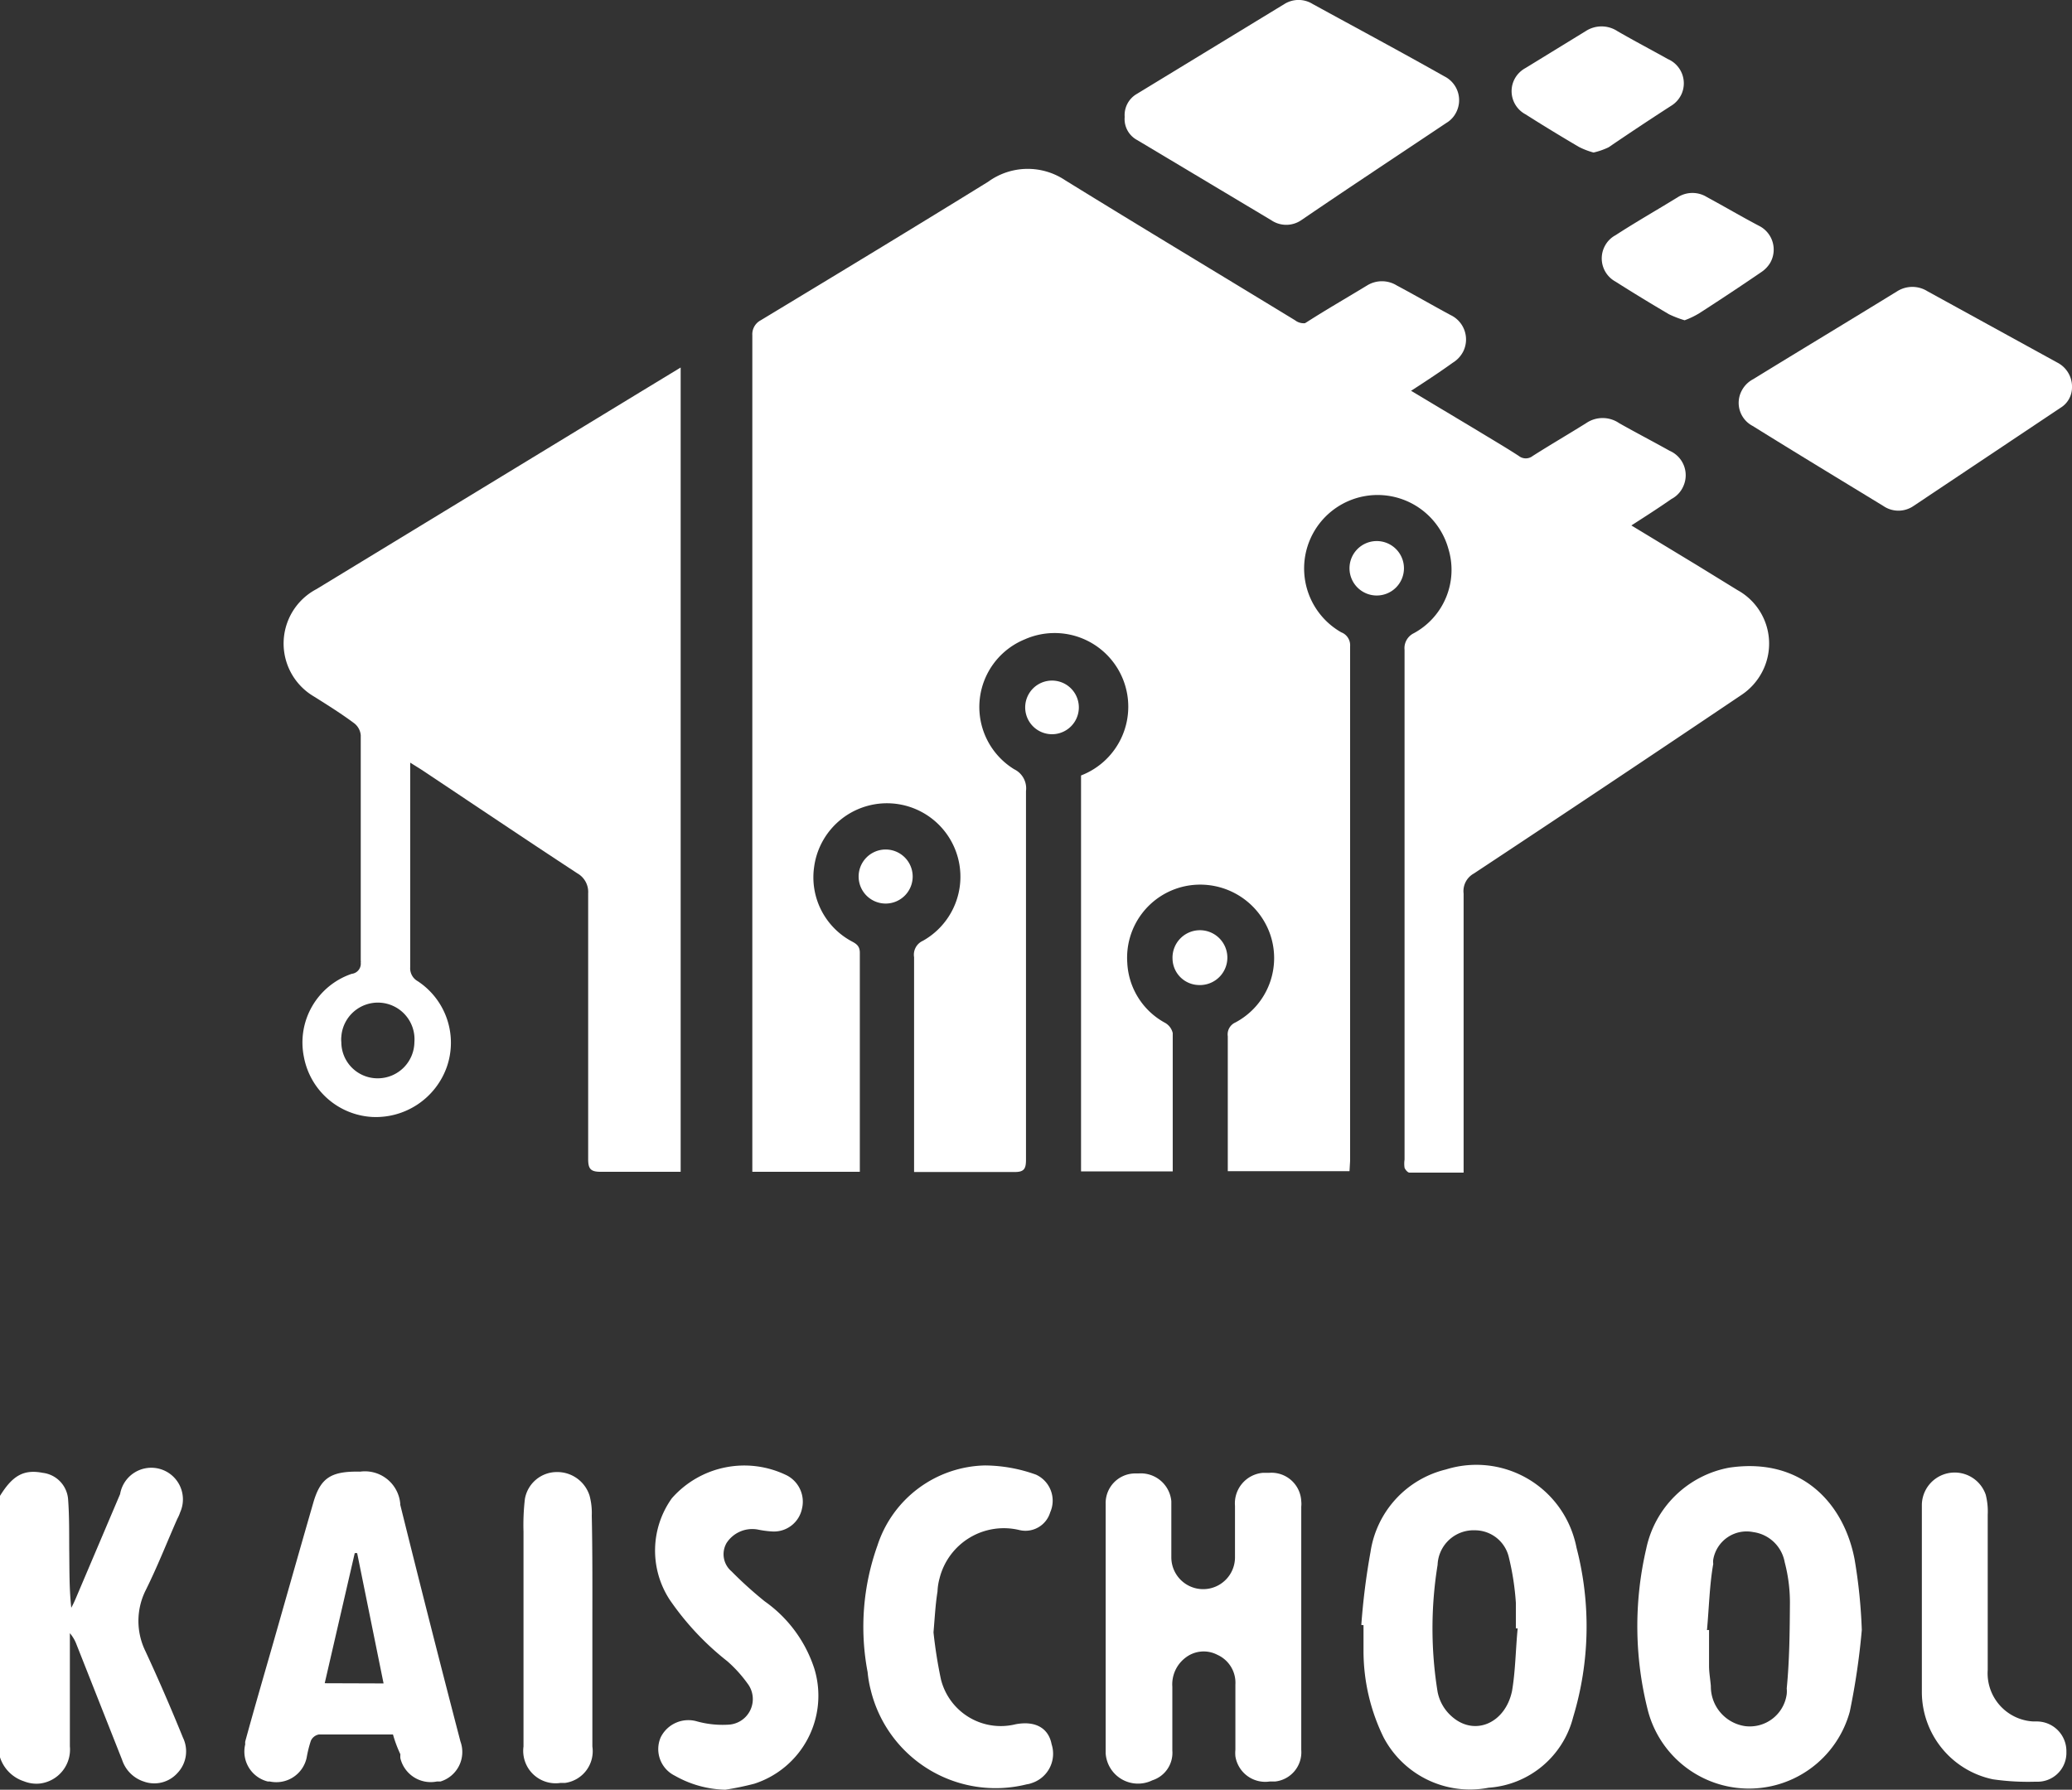
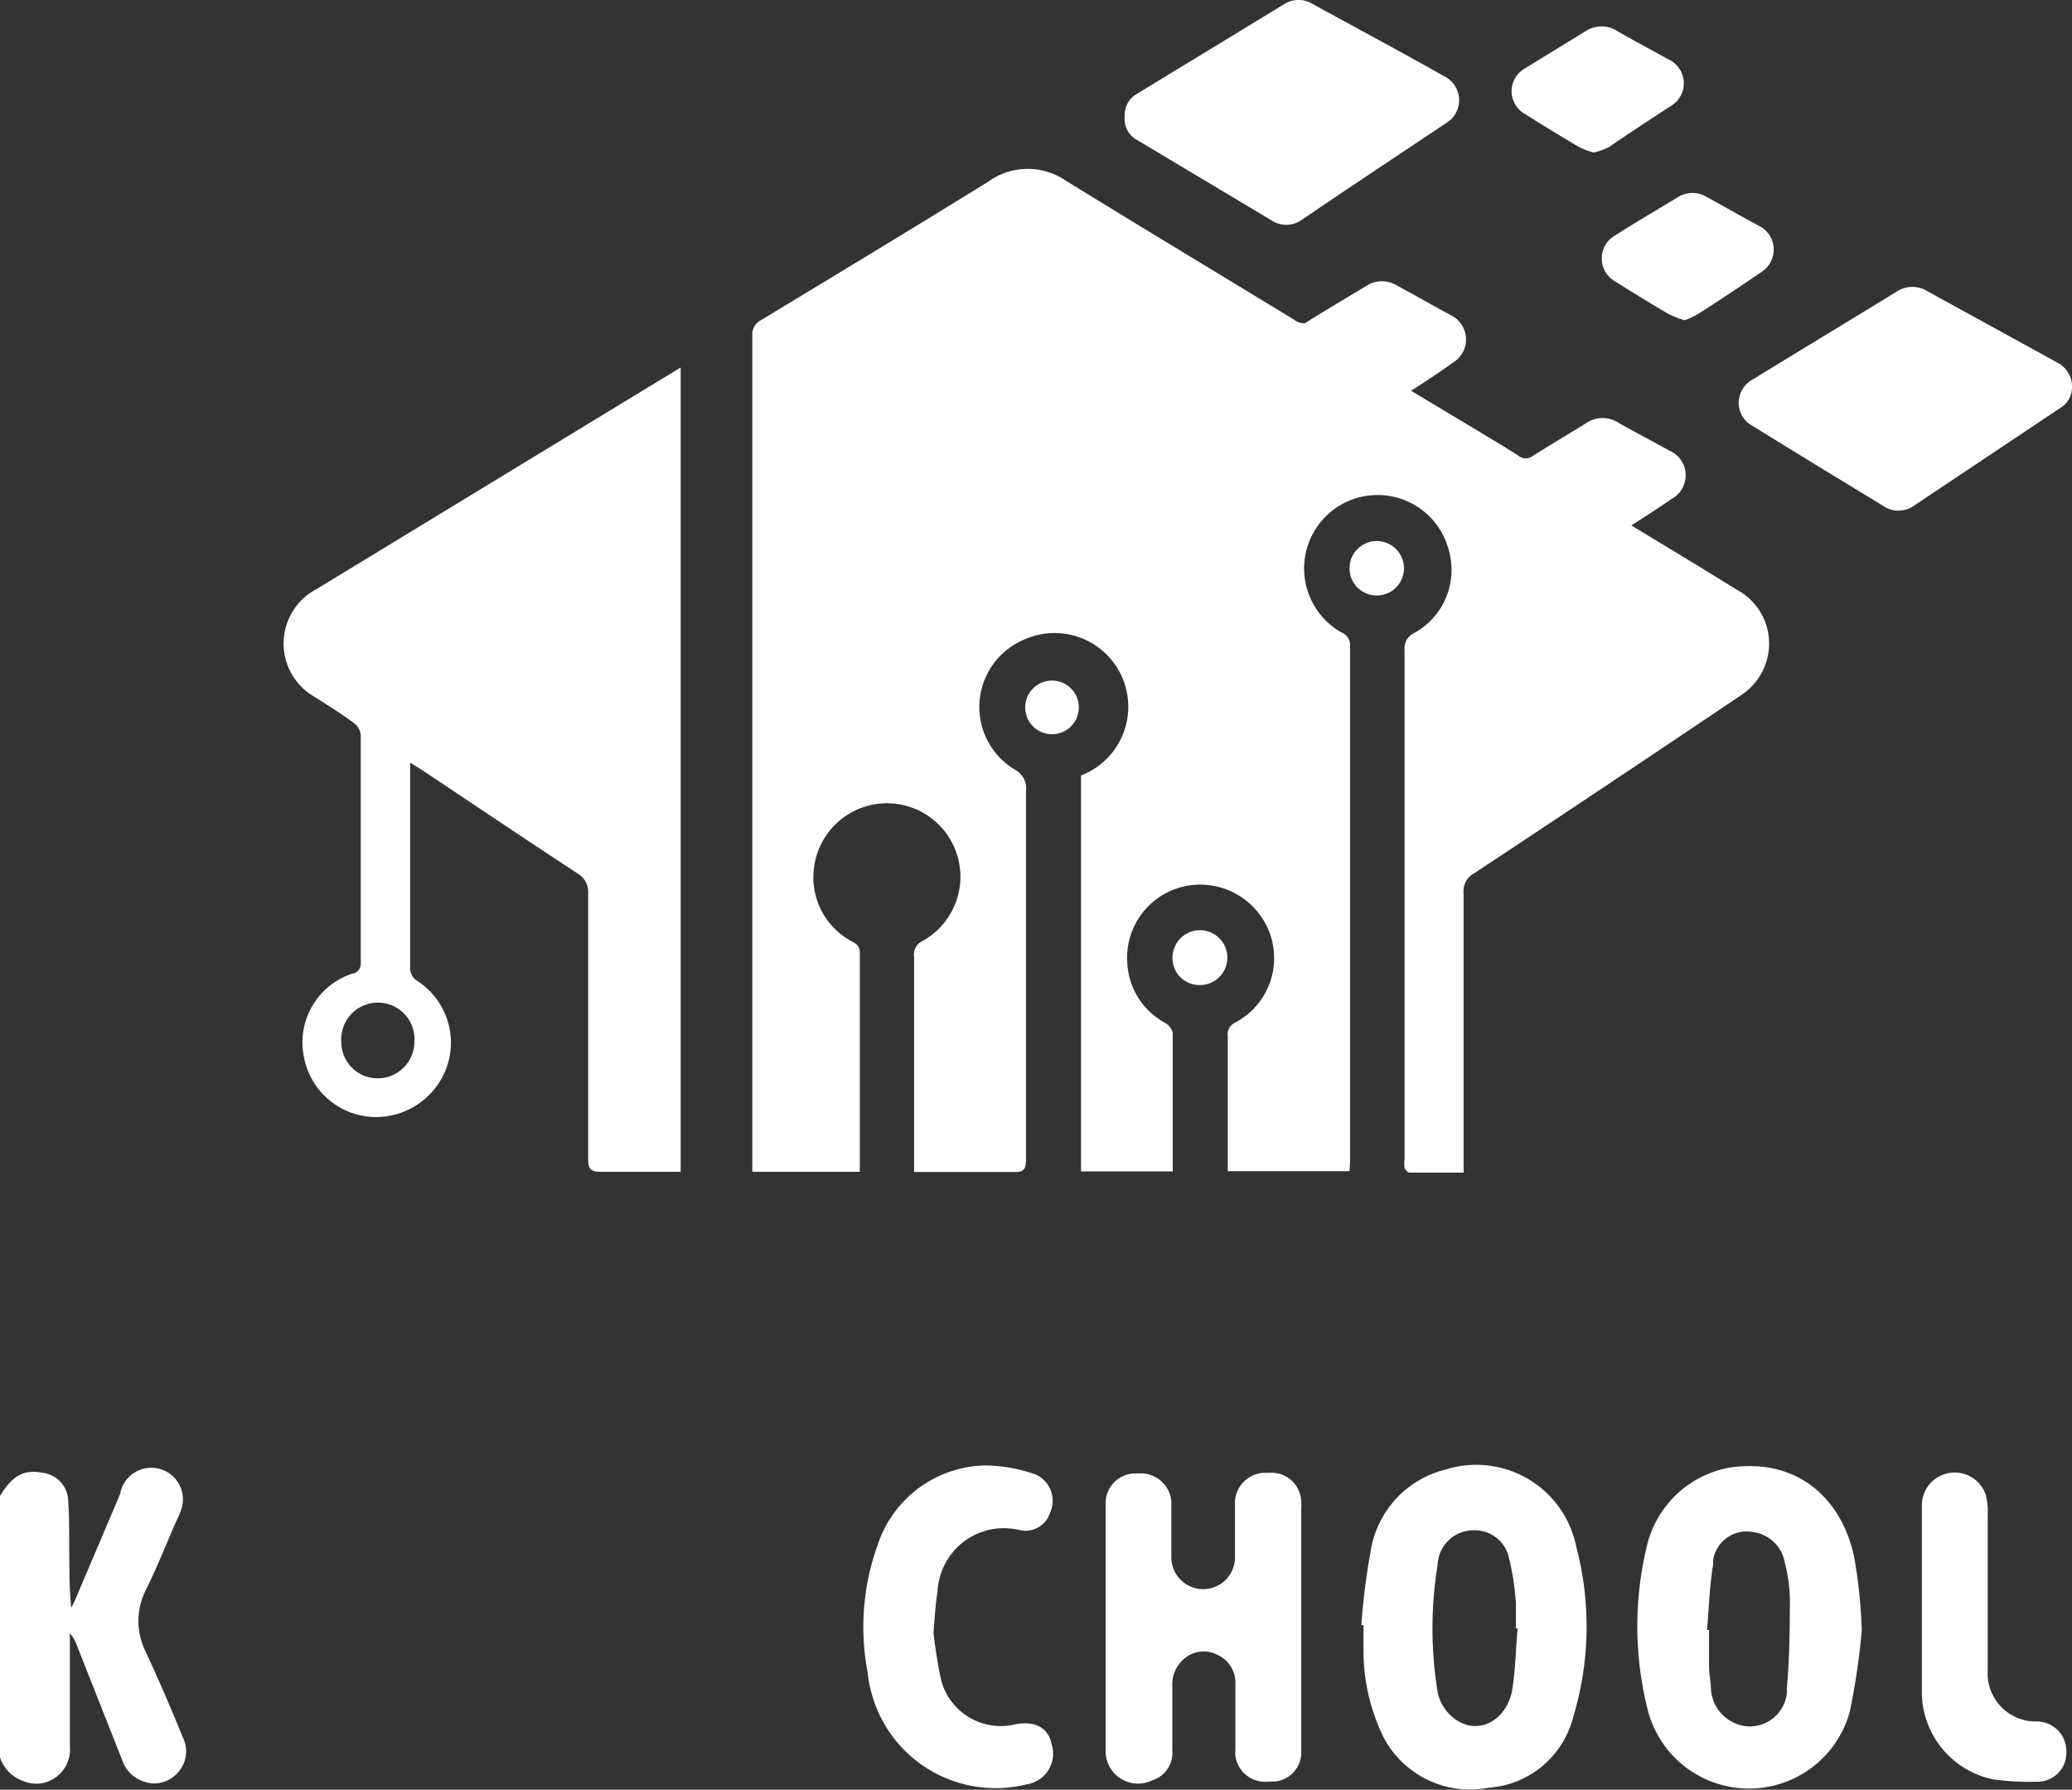
<svg xmlns="http://www.w3.org/2000/svg" viewBox="0 0 103.5 89.41">
  <rect x="0" y="0" width="103.5" height="89.41" fill="#333333" stroke="none" />
  <defs>
    <style>.cls-1{fill:#fff;}</style>
  </defs>
  <g id="Calque_2" data-name="Calque 2">
    <g id="Calque_1-2" data-name="Calque 1">
      <g id="Calque_2-2" data-name="Calque 2">
        <g id="Calque_1-2-2" data-name="Calque 1-2">
          <path class="cls-1" d="M0,74.73c.62-1,1.17-1.34,2.14-1.15a1.44,1.44,0,0,1,1.26,1.3c.07.91.05,1.82.06,2.72s0,1.8.1,2.72a5.24,5.24,0,0,0,.23-.48L6,74.64a1.58,1.58,0,1,1,3,.91,1.83,1.83,0,0,1-.14.32c-.53,1.2-1,2.41-1.6,3.61a3.43,3.43,0,0,0,0,3c.67,1.44,1.29,2.88,1.88,4.33a1.57,1.57,0,0,1-.28,1.77A1.55,1.55,0,0,1,7.18,89,1.69,1.69,0,0,1,6.1,87.92L3.82,82.15a1.84,1.84,0,0,0-.33-.56v5.65A1.71,1.71,0,0,1,2,89.1a1.68,1.68,0,0,1-.8-.11A1.86,1.86,0,0,1,0,87.79Z" />
          <path class="cls-1" d="M67.41,58.51H61.33V51.77a.65.65,0,0,1,.38-.69,3.64,3.64,0,0,0,1.69-4.53,3.7,3.7,0,0,0-4.24-2.27,3.65,3.65,0,0,0-2.85,3.82,3.61,3.61,0,0,0,1.89,3,.79.79,0,0,1,.38.51v6.91H54V38.74a3.68,3.68,0,1,0-2.81-6.8,3.65,3.65,0,0,0-.53,6.49,1.06,1.06,0,0,1,.59,1.09V57.93c0,.46-.09.63-.59.62h-5V47.82A.76.76,0,0,1,46.1,47a3.67,3.67,0,0,0-2.87-6.71,3.67,3.67,0,0,0-2.56,3,3.63,3.63,0,0,0,1.88,3.74c.25.13.4.25.4.57V58.54H37.58V16.75A.79.79,0,0,1,38,16c3.79-2.29,7.59-4.59,11.36-6.92A3.36,3.36,0,0,1,53.2,9c3.82,2.36,7.67,4.67,11.49,7a.71.71,0,0,0,.87,0c.85-.55,1.73-1,2.58-1.59a1.46,1.46,0,0,1,1.65,0c.83.48,1.68.92,2.51,1.4A1.31,1.31,0,0,1,73,17.51a1.37,1.37,0,0,1-.57.62c-.64.45-1.29.88-2,1.36l3.34,2c.7.43,1.41.84,2.1,1.29a.56.56,0,0,0,.69,0c.88-.56,1.79-1.09,2.67-1.64a1.46,1.46,0,0,1,1.65,0c.83.47,1.68.91,2.52,1.38a1.33,1.33,0,0,1,.69,1.76,1.31,1.31,0,0,1-.6.65c-.63.44-1.27.85-2,1.32l3.3,2,2,1.23A3.05,3.05,0,0,1,88,33.61a3.1,3.1,0,0,1-1,1.1q-6.68,4.5-13.38,8.93a1,1,0,0,0-.51,1V58.58H70.4c-.08,0-.2-.14-.24-.24a1.41,1.41,0,0,1,0-.41V32.47a.83.83,0,0,1,.47-.84,3.6,3.6,0,0,0,1.72-4.21A3.67,3.67,0,1,0,67,31.59a.69.69,0,0,1,.44.7V58Z" />
          <path class="cls-1" d="M34,18.36V58.54H30c-.51,0-.62-.16-.62-.64V44.63a1.07,1.07,0,0,0-.54-1c-2.61-1.71-5.19-3.45-7.79-5.18l-.56-.35V48.32a.74.74,0,0,0,.38.7,3.68,3.68,0,0,1,1.45,4.28,3.76,3.76,0,0,1-3.74,2.5,3.68,3.68,0,0,1-3.4-3,3.62,3.62,0,0,1,2.39-4.15.51.51,0,0,0,.45-.56.3.3,0,0,0,0-.1V36.73a.85.85,0,0,0-.33-.6c-.63-.47-1.3-.89-2-1.33a3.07,3.07,0,0,1,.12-5.37l16.28-9.91ZM18.87,53.87a1.83,1.83,0,0,0,1.83-1.81h0a1.83,1.83,0,1,0-3.65-.27,1.22,1.22,0,0,0,0,.27,1.81,1.81,0,0,0,1.79,1.81Z" />
          <path class="cls-1" d="M68,81.18a34.34,34.34,0,0,1,.46-3.65,5,5,0,0,1,3.77-4.12,5.09,5.09,0,0,1,6.38,3.36,4.92,4.92,0,0,1,.14.55,15.63,15.63,0,0,1-.17,8.47,4.69,4.69,0,0,1-4.22,3.52,4.88,4.88,0,0,1-5.25-2.52,9.83,9.83,0,0,1-1-4.26V81.19Zm7.8.17h-.08V80.07a13.24,13.24,0,0,0-.35-2.27,1.74,1.74,0,0,0-1.68-1.35,1.8,1.8,0,0,0-1.88,1.73,19.83,19.83,0,0,0,0,6.34,2.19,2.19,0,0,0,.72,1.24c1.14,1,2.67.32,3-1.29.17-1,.18-2.09.28-3.12Z" />
          <path class="cls-1" d="M93,81.43a35.19,35.19,0,0,1-.6,4.08,5.22,5.22,0,0,1-10.07,0,17.06,17.06,0,0,1-.1-8.13,5.2,5.2,0,0,1,4.15-4.06c3.67-.54,5.74,1.85,6.26,4.58A26.38,26.38,0,0,1,93,81.43Zm-7.74,0h.11v1.8c0,.32.06.65.09,1a2,2,0,0,0,1.69,2,1.86,1.86,0,0,0,2.1-1.6,1.37,1.37,0,0,0,0-.28c.14-1.42.15-2.86.16-4.3a7.89,7.89,0,0,0-.26-2,1.85,1.85,0,0,0-1.57-1.51,1.69,1.69,0,0,0-2,1.37.83.83,0,0,0,0,.22c-.18,1-.21,2.15-.31,3.27Z" />
          <path class="cls-1" d="M65,81.3v6.12A1.47,1.47,0,0,1,63.69,89h-.27a1.51,1.51,0,0,1-1.71-1.26,1.82,1.82,0,0,1,0-.33V84.16a1.53,1.53,0,0,0-.9-1.49,1.48,1.48,0,0,0-1.6.15,1.67,1.67,0,0,0-.65,1.44v3.19a1.44,1.44,0,0,1-1,1.49,1.62,1.62,0,0,1-2.33-1.35V75.14a1.48,1.48,0,0,1,1.43-1.53h.21A1.53,1.53,0,0,1,58.51,75v2.8a1.59,1.59,0,1,0,3.18,0V75.23a1.53,1.53,0,0,1,1.38-1.65h.31A1.49,1.49,0,0,1,65,75a1.22,1.22,0,0,1,0,.27Z" />
          <path class="cls-1" d="M56.18,5.84a1.22,1.22,0,0,1,.61-1.15L64.16.2a1.33,1.33,0,0,1,1.41,0C67.76,1.4,70,2.6,72.14,3.81a1.33,1.33,0,0,1,.61,1.78,1.27,1.27,0,0,1-.5.55C69.83,7.76,67.39,9.37,65,11a1.33,1.33,0,0,1-1.5,0L56.81,7A1.19,1.19,0,0,1,56.18,5.84Z" />
          <path class="cls-1" d="M103.5,19.37a1.19,1.19,0,0,1-.57,1l-7.35,4.91a1.33,1.33,0,0,1-1.5,0c-2.18-1.33-4.36-2.65-6.53-4A1.3,1.3,0,0,1,87,19.52a1.35,1.35,0,0,1,.58-.58c2.39-1.47,4.8-2.92,7.19-4.39a1.42,1.42,0,0,1,1.51,0l6.48,3.56A1.35,1.35,0,0,1,103.5,19.37Z" />
-           <path class="cls-1" d="M19.63,86.65h-3.7a.55.55,0,0,0-.4.31,5.73,5.73,0,0,0-.21.84A1.55,1.55,0,0,1,13.48,89l-.1,0a1.54,1.54,0,0,1-1.13-1.86.57.57,0,0,1,0-.14c.45-1.65.93-3.29,1.4-4.93.67-2.35,1.33-4.68,2-7,.36-1.24.88-1.58,2.34-1.55a1.77,1.77,0,0,1,2,1.57.2.2,0,0,1,0,.07Q21.46,81.09,23,87a1.54,1.54,0,0,1-1,2l-.18,0A1.56,1.56,0,0,1,20,87.84a1.18,1.18,0,0,1,0-.2A6.44,6.44,0,0,1,19.63,86.65Zm-.47-2.55-1.32-6.51h-.12l-1.5,6.5Z" />
          <path class="cls-1" d="M46.63,81.55A23.23,23.23,0,0,0,47,83.89a3.08,3.08,0,0,0,3.73,2.25h0c1-.19,1.65.2,1.8,1a1.54,1.54,0,0,1-1,1.94,1.05,1.05,0,0,1-.24.06,6.42,6.42,0,0,1-7.79-4.69,5.59,5.59,0,0,1-.16-.91,12.07,12.07,0,0,1,.49-6.33,5.78,5.78,0,0,1,5.37-4,7.66,7.66,0,0,1,2.55.46,1.43,1.43,0,0,1,.71,1.88h0a1.29,1.29,0,0,1-1.53.89,3.31,3.31,0,0,0-4,2.42,2.84,2.84,0,0,0-.1.65C46.73,80.13,46.7,80.72,46.63,81.55Z" />
-           <path class="cls-1" d="M36.23,89.41a5.33,5.33,0,0,1-2.52-.7A1.48,1.48,0,0,1,33,86.8,1.54,1.54,0,0,1,34.83,86a4.82,4.82,0,0,0,1.56.16,1.28,1.28,0,0,0,.94-2.07,6.54,6.54,0,0,0-1-1.1,13.9,13.9,0,0,1-2.87-3.06,4.49,4.49,0,0,1,.1-5.08,4.82,4.82,0,0,1,5.75-1.14,1.48,1.48,0,0,1,.75,1.66,1.43,1.43,0,0,1-1.45,1.14,4.91,4.91,0,0,1-.77-.1,1.53,1.53,0,0,0-1.55.68,1.12,1.12,0,0,0,.25,1.41A19.7,19.7,0,0,0,38.2,80a6.6,6.6,0,0,1,2.48,3.37,4.62,4.62,0,0,1-3,5.74A14.38,14.38,0,0,1,36.23,89.41Z" />
          <path class="cls-1" d="M96,80V75.16a1.64,1.64,0,0,1,3.19-.49,3.37,3.37,0,0,1,.1,1v7.76A2.41,2.41,0,0,0,101.57,86h.15a1.48,1.48,0,0,1,1.5,1.46s0,.1,0,.15a1.44,1.44,0,0,1-1.47,1.4h-.1a12.27,12.27,0,0,1-2.1-.12A4.46,4.46,0,0,1,96,84.52V80Z" />
-           <path class="cls-1" d="M29.59,81.39v5.86a1.6,1.6,0,0,1-1.36,1.82l-.23,0a1.62,1.62,0,0,1-1.85-1.82V76.52a11.19,11.19,0,0,1,.07-1.64,1.62,1.62,0,0,1,1.6-1.34,1.69,1.69,0,0,1,1.63,1.18,3.34,3.34,0,0,1,.11,1C29.6,77.58,29.59,79.49,29.59,81.39Z" />
          <path class="cls-1" d="M84.15,16a5.24,5.24,0,0,1-.78-.3c-.9-.53-1.79-1.07-2.67-1.63a1.32,1.32,0,0,1-.53-1.79,1.29,1.29,0,0,1,.53-.53c1-.65,2.07-1.26,3.11-1.9a1.37,1.37,0,0,1,1.46,0c.89.48,1.77,1,2.65,1.46a1.33,1.33,0,0,1,.51,1.81,1.45,1.45,0,0,1-.43.46q-1.55,1.06-3.12,2.07A4.08,4.08,0,0,1,84.15,16Z" />
          <path class="cls-1" d="M68.63,20.49a5.36,5.36,0,0,1-.79-.3q-1.36-.81-2.7-1.65a1.35,1.35,0,0,1-.55-1.82,1.36,1.36,0,0,1,.55-.54c1-.65,2.1-1.28,3.15-1.92a1.41,1.41,0,0,1,1.48,0c.9.48,1.8,1,2.69,1.48a1.35,1.35,0,0,1,.64,1.8,1.41,1.41,0,0,1-.53.58c-1,.72-2.1,1.41-3.16,2.1A5.13,5.13,0,0,1,68.63,20.49Z" />
          <path class="cls-1" d="M79.6,7.62a3.79,3.79,0,0,1-.73-.28c-.9-.53-1.79-1.07-2.67-1.63a1.31,1.31,0,0,1-.54-1.77,1.34,1.34,0,0,1,.54-.54l3-1.84a1.45,1.45,0,0,1,1.6,0c.83.48,1.67.92,2.51,1.39A1.32,1.32,0,0,1,84,4.69a1.34,1.34,0,0,1-.53.6q-1.55,1-3.12,2.07A3.64,3.64,0,0,1,79.6,7.62Z" />
-           <path class="cls-1" d="M45.59,43.78a1.35,1.35,0,1,1-1.39-1.34,1.35,1.35,0,0,1,1.39,1.34Z" />
          <path class="cls-1" d="M70.13,28.38a1.36,1.36,0,0,1-1.35,1.37h0a1.36,1.36,0,1,1,1.35-1.37Z" />
          <path class="cls-1" d="M59.94,49.21a1.34,1.34,0,0,1-1.37-1.31v0A1.37,1.37,0,1,1,60,49.21Z" />
          <path class="cls-1" d="M52.55,36.68a1.34,1.34,0,0,1,0-2.68h0a1.34,1.34,0,0,1,0,2.68Z" />
        </g>
      </g>
    </g>
  </g>
</svg>